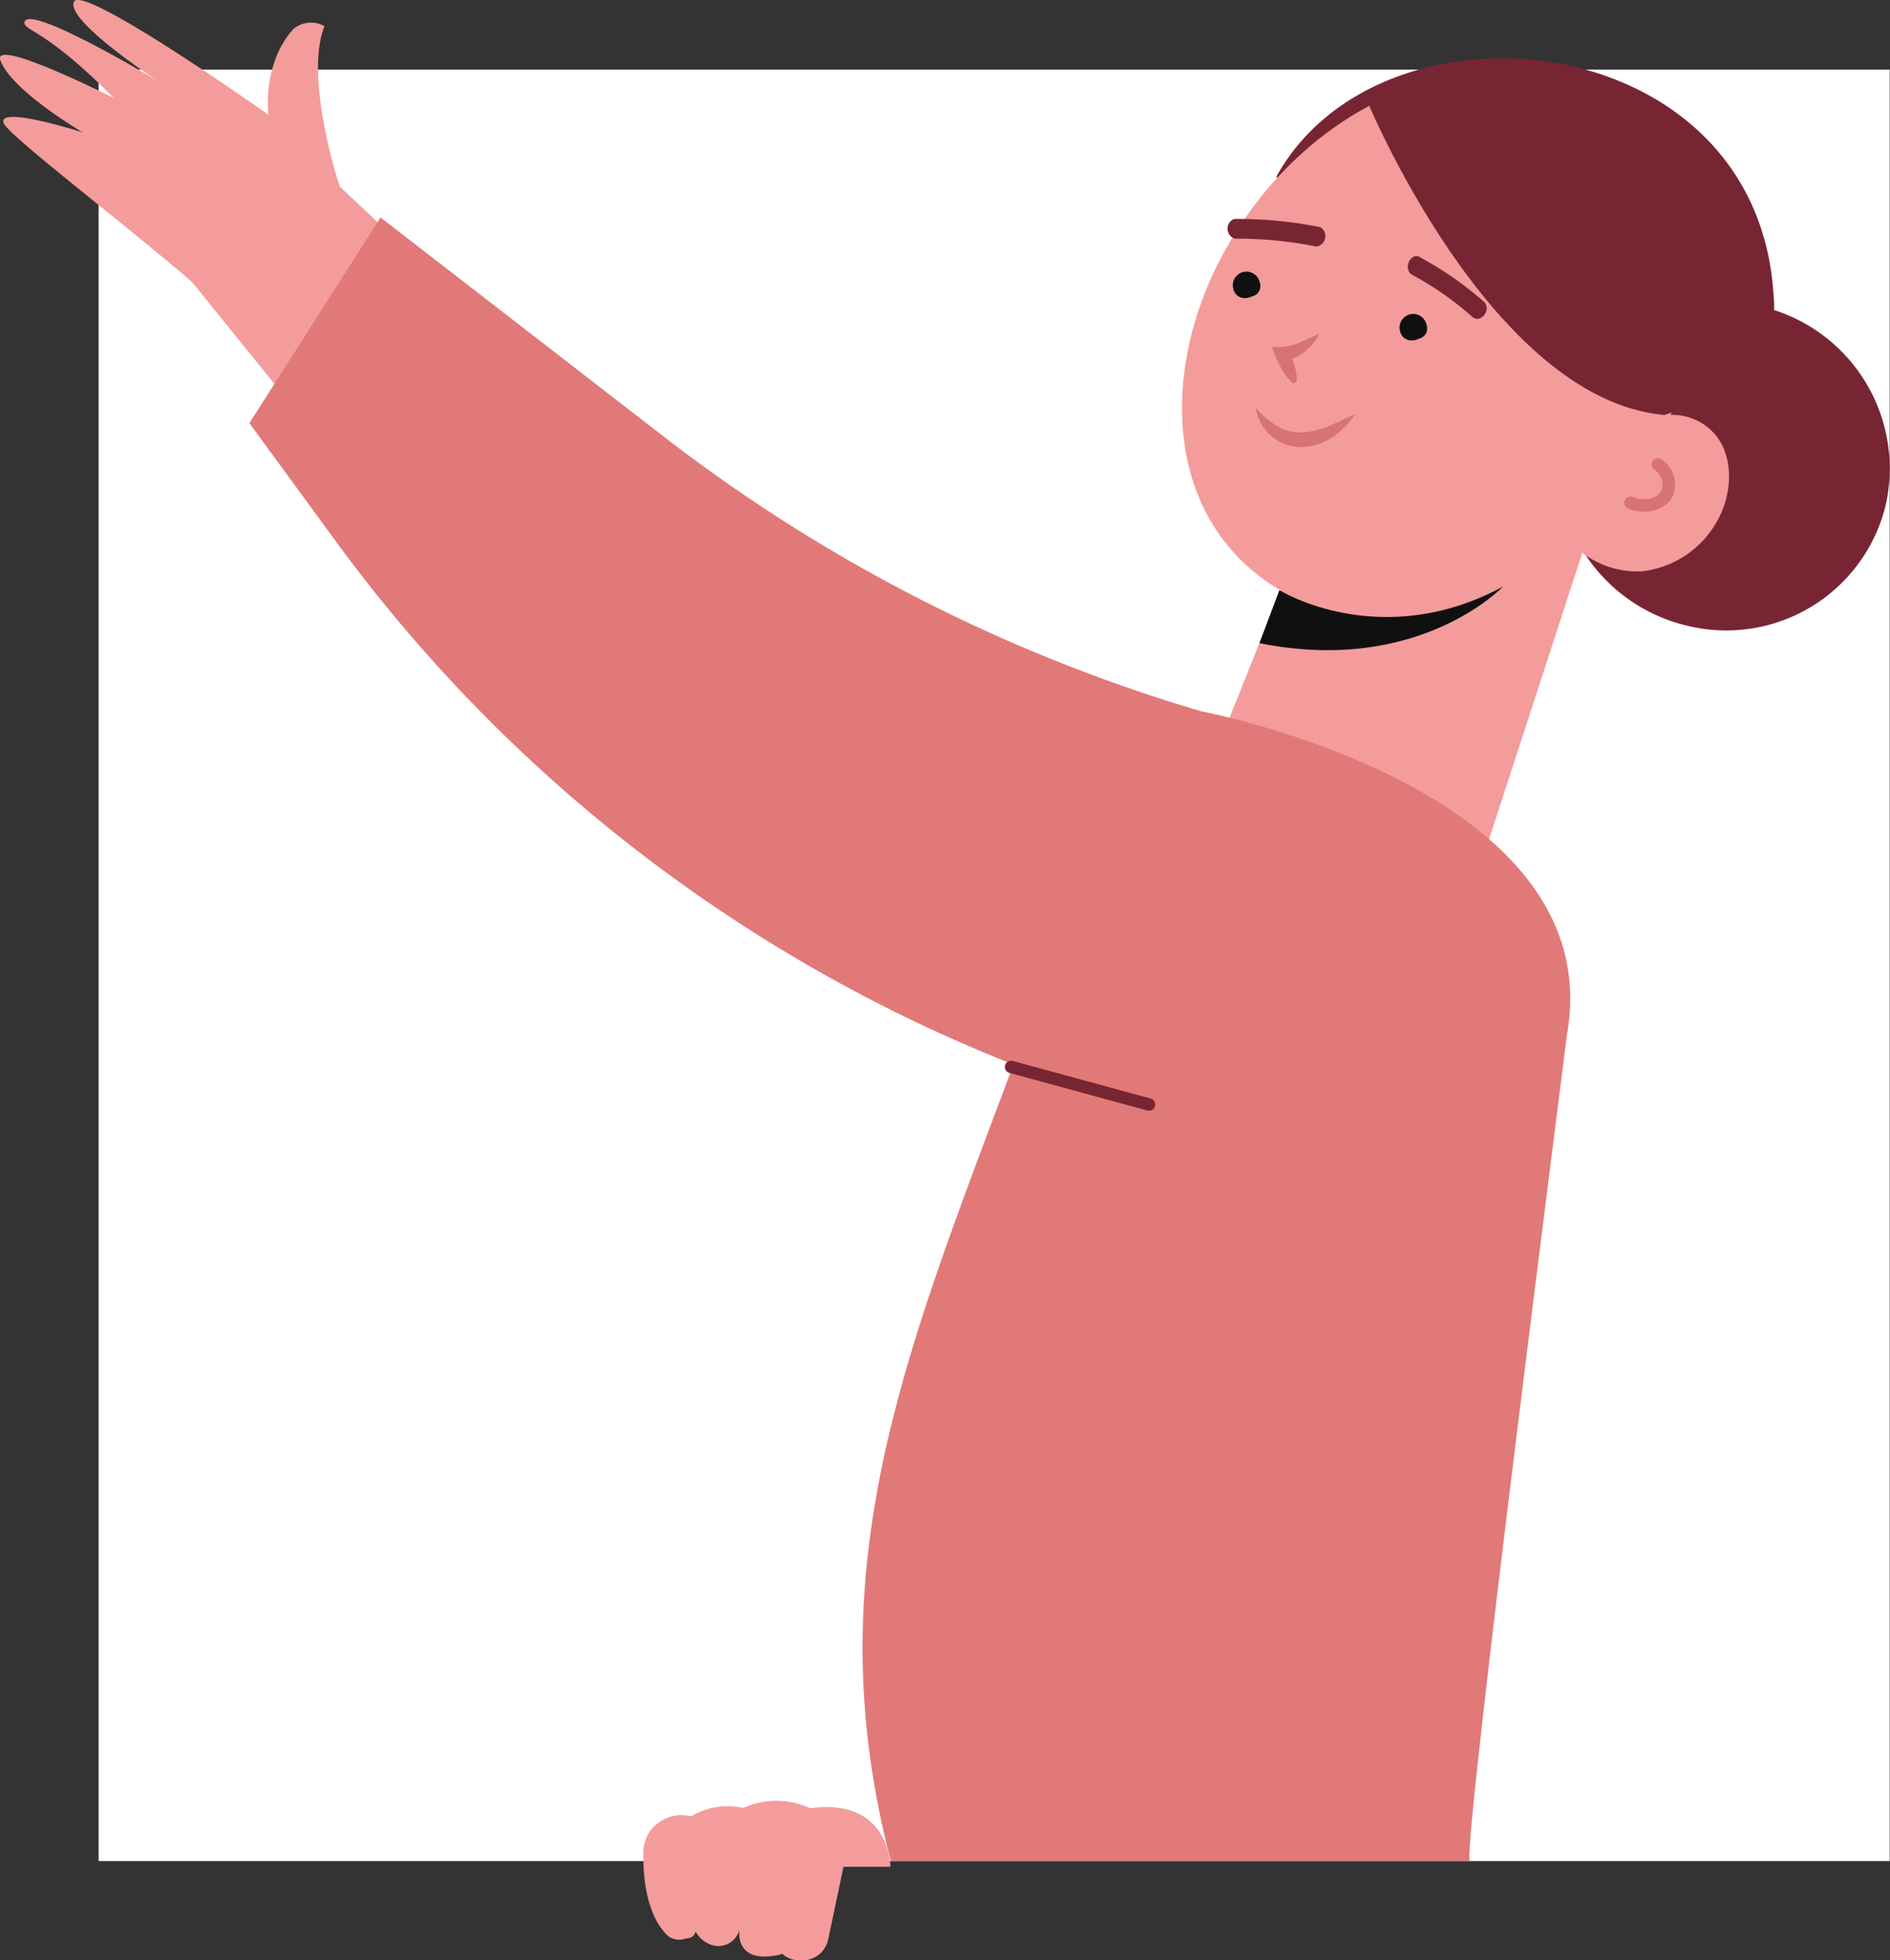
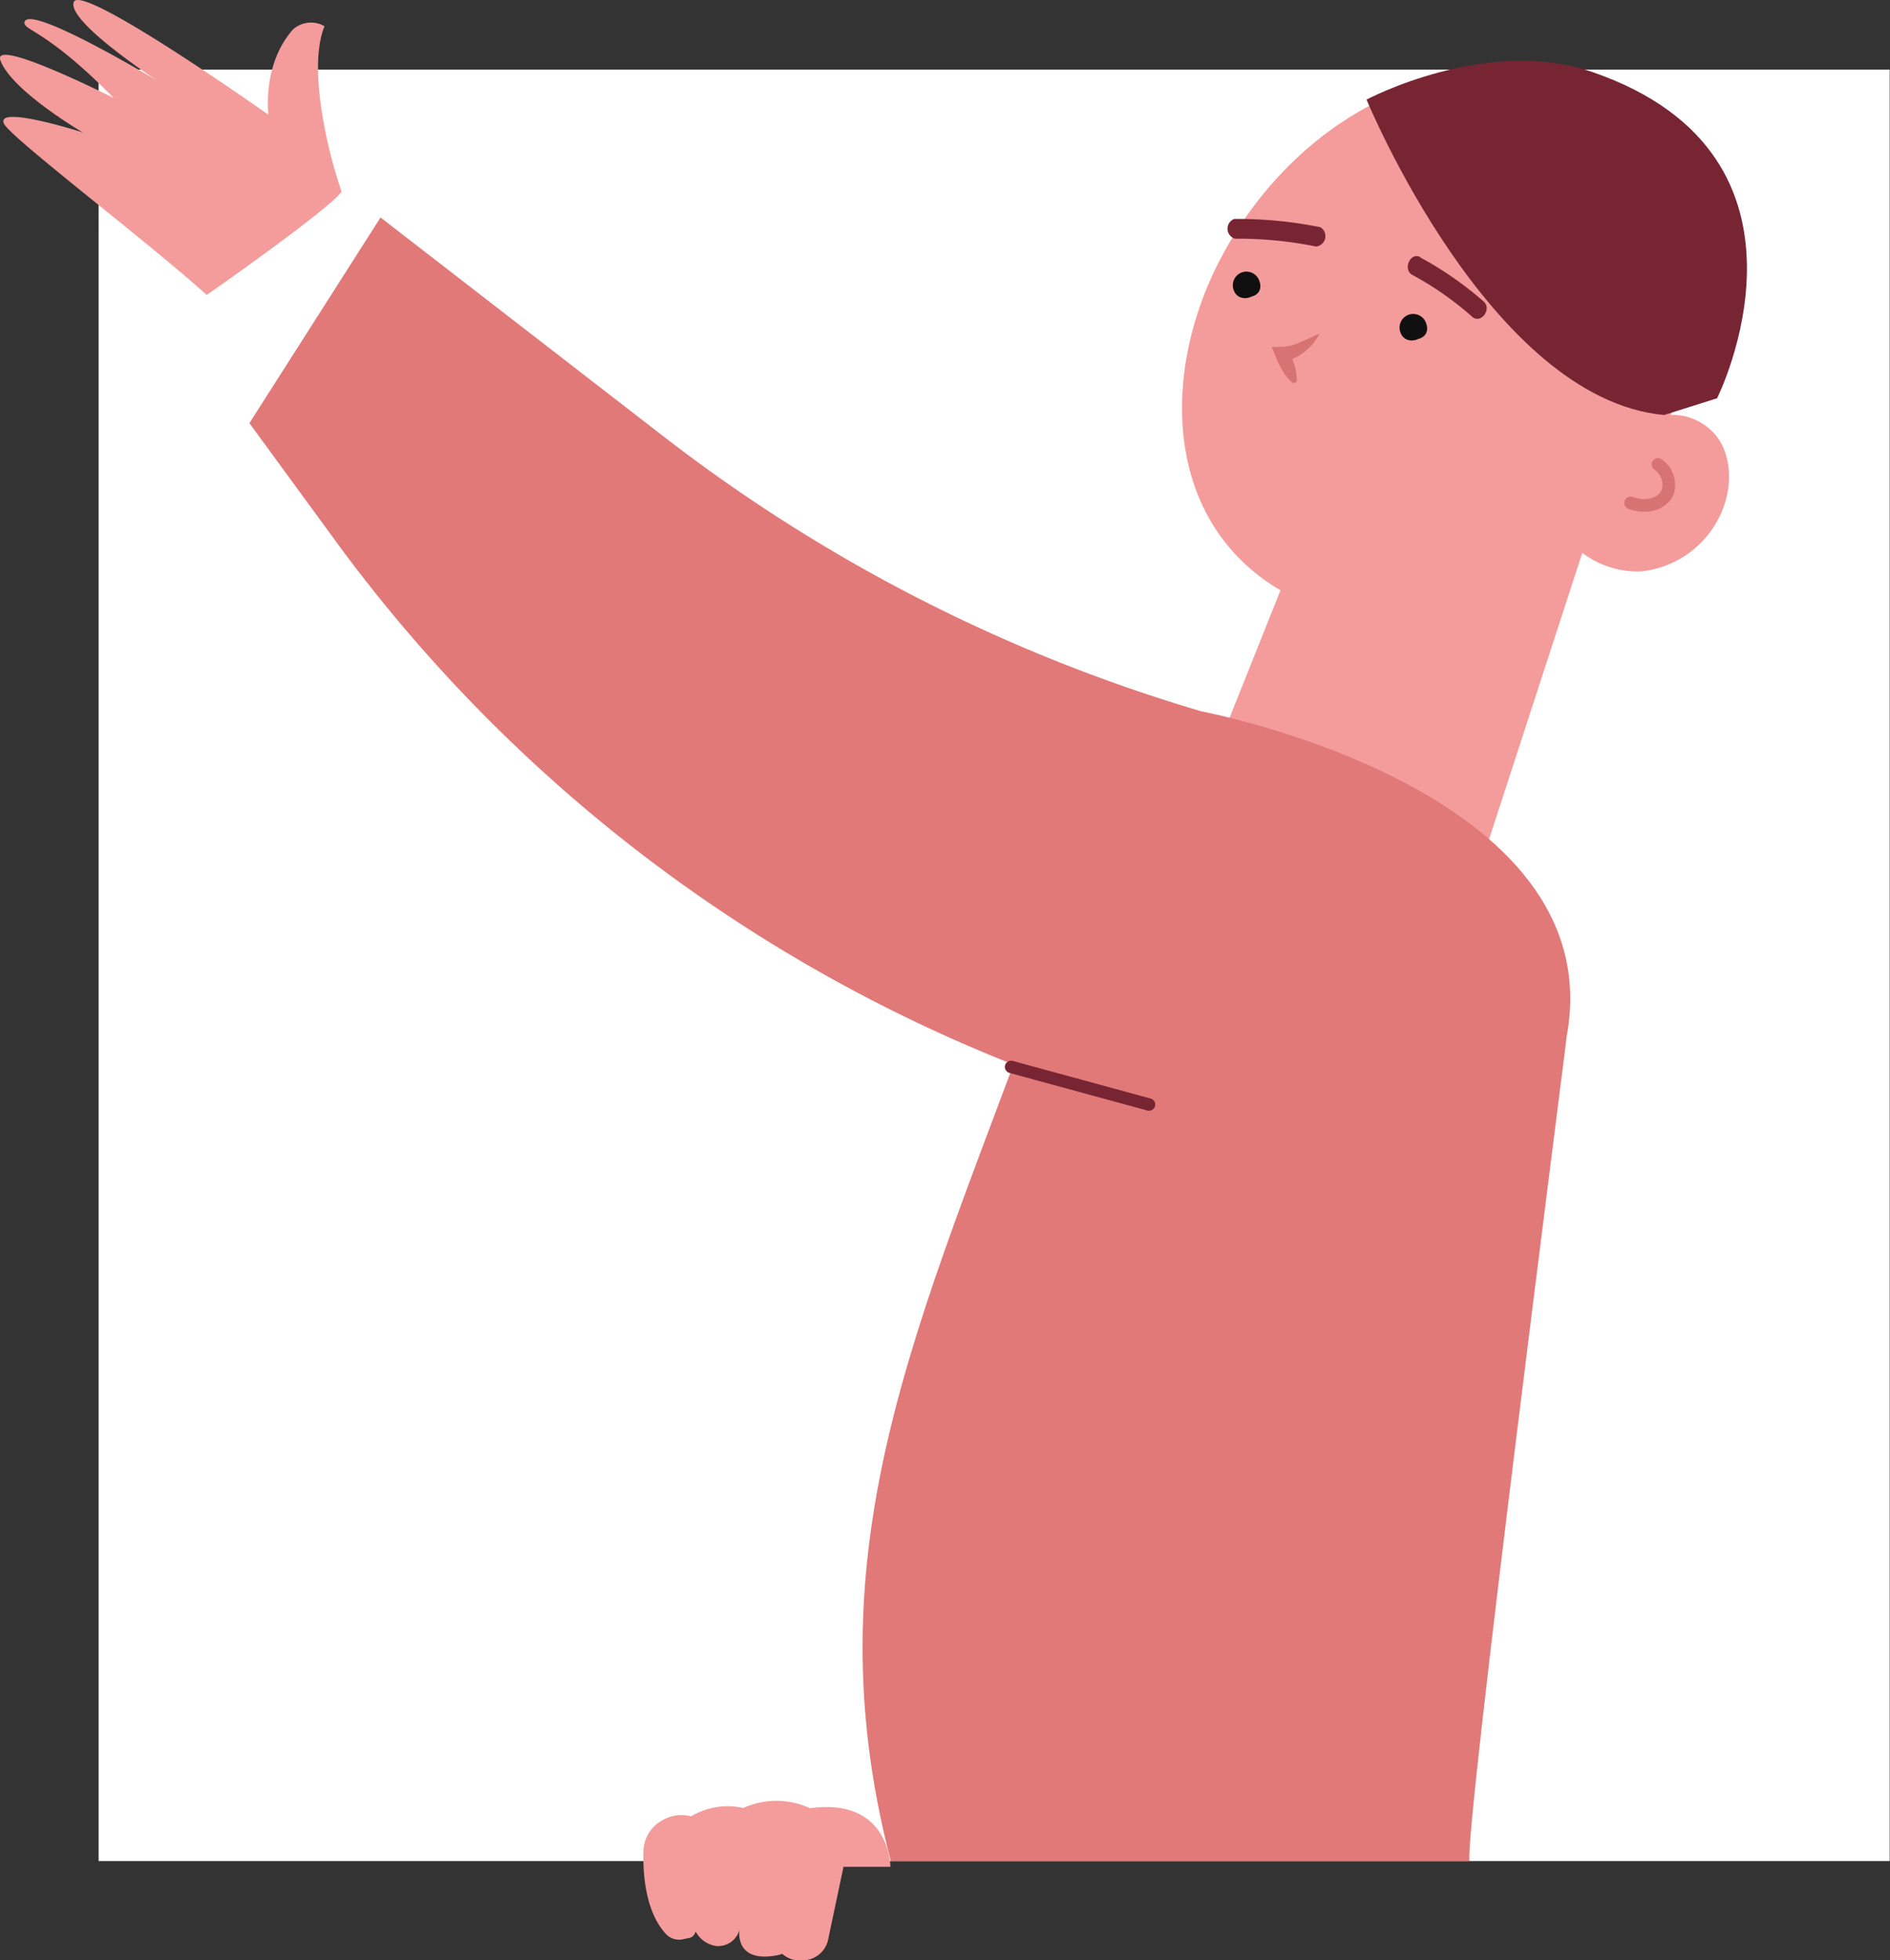
<svg xmlns="http://www.w3.org/2000/svg" viewBox="0 0 180.89 187.58">
  <rect x="0" y="0" width="180.89" height="187.58" fill="#333333" stroke="none" />
  <defs>
    <style>.cls-1{fill:#fff;}.cls-2{fill:#f39c9b;}.cls-3{fill:#782533;}.cls-4{fill:#111010;}.cls-5{fill:#d87374;}.cls-6,.cls-8{fill:none;stroke-linecap:round;}.cls-6{stroke:#d87374;stroke-miterlimit:10;stroke-width:1.21px;}.cls-7{fill:#e17979;}.cls-8{stroke:#782533;stroke-linejoin:round;stroke-width:1.19px;}.cls-9{fill:#101010;}</style>
  </defs>
  <g id="Layer_2" data-name="Layer 2">
    <g id="OBJECTS">
      <rect class="cls-1" x="9.44" y="6.66" width="171.42" height="171.42" />
      <path class="cls-2" d="M85.22,178.63s0-6.68-7.74-5.6c0,0-4,2.29-3.41,12.41a2.46,2.46,0,0,0,2.6,2.14h0a2.52,2.52,0,0,0,2.56-1.85l1.5-7.1Z" />
      <path class="cls-2" d="M77.48,173a7.69,7.69,0,0,0-6.34,0,6.84,6.84,0,0,0-5,.8,3.54,3.54,0,0,0-2.69.35,3.45,3.45,0,0,0-1.87,3.05c-.05,2.1.19,5.7,2.12,7.82a1.74,1.74,0,0,0,1.77.52c.52-.15.81,0,1.12-.7a2.65,2.65,0,0,0,2,1.37,2.11,2.11,0,0,0,2.18-1.54s-.53,3.25,3.68,2.41S77.48,173,77.48,173Z" />
-       <path class="cls-3" d="M169.8,29.67c0-.54,0-1.07-.07-1.64C168,2.41,132.19-1.23,122.16,16.9l28.13,33.46a16.08,16.08,0,0,0,10.94,9.45,15.7,15.7,0,0,0,19.21-11.32A15.93,15.93,0,0,0,169.8,29.67Z" />
      <path class="cls-2" d="M157.75,11.39a17.09,17.09,0,0,1,3.41,4c8.59,14.15-4.42,33.73-17.32,40.7-7.14,3.86-16.15,4.14-22.72-.53-9.6-6.83-9.73-19.8-4.71-30,3.74-7.59,10.18-14,18-16.95S151.61,6.07,157.75,11.39Z" />
      <path class="cls-2" d="M149.38,50.67a8.72,8.72,0,0,0,7.75,4,9.45,9.45,0,0,0,7.32-5c1.33-2.49,1.45-5.68-.07-7.81a5.42,5.42,0,0,0-7.27-1.3Z" />
      <path class="cls-2" d="M154.2,44.42,142,81.89a13.75,13.75,0,0,1-16.41,9.31h0a13.76,13.76,0,0,1-9.49-18.56l13.66-34.19Z" />
-       <path class="cls-4" d="M120.54,61.54l1.91-5.07s9.62,6,21.39-.33C143.84,56.14,135.79,64.62,120.54,61.54Z" />
      <path class="cls-5" d="M123.71,36.65a4.7,4.7,0,0,1-.94-1.17,8.2,8.2,0,0,1-.65-1.29l-.41-1,1,0a4.83,4.83,0,0,0,1.7-.43c.6-.25,1.22-.55,1.89-.83a5.21,5.21,0,0,1-1.38,1.68,3.93,3.93,0,0,1-2.18.94l.61-1a8.22,8.22,0,0,1,.53,1.35,5.1,5.1,0,0,1,.24,1.48.25.25,0,0,1-.25.25A.24.24,0,0,1,123.71,36.65Z" />
-       <path class="cls-5" d="M120.17,39a8.9,8.9,0,0,0,2.1,1.79,4.49,4.49,0,0,0,2.35.59,8,8,0,0,0,2.5-.58c.41-.2.85-.36,1.28-.56a10.63,10.63,0,0,1,1.32-.61,11.25,11.25,0,0,1-.94,1.15,11,11,0,0,1-1.16,1,5.79,5.79,0,0,1-3,1,4.31,4.31,0,0,1-3-1.1A4.54,4.54,0,0,1,120.17,39Z" />
      <path class="cls-6" d="M156.06,48.12c1.53.58,3.13.09,3.57-1.08a2.36,2.36,0,0,0-.95-2.6" />
      <path class="cls-7" d="M115,68.07s39.36,7.4,34.94,31.13c.15-.81-9.87,76.61-9.29,78.89l-55.39,0c-8.25-31.59,3.94-53.87,15.61-86.83Z" />
-       <path class="cls-2" d="M23.9,20.48c-2.43,1.65-4.52,3.11-7,4.68L45.9,61,65.49,48.93l-32.88-31C30.42,19.42,26,19.08,23.9,20.48Z" />
      <path class="cls-2" d="M32.66,18.23c-1.28-3.64-3.23-11.76-1.6-15.72a2.59,2.59,0,0,0-3,.29c-3,3.35-2.37,8.18-2.37,8.18S7.83-1.65,7.07.18s8,7.55,8,7.55S2.5.15,2.34,2.17c0,.78,2.18.73,8.55,7.21,0,0-11.7-5.91-10.85-3.6,1.07,2.91,7.88,6.89,7.88,6.89S-.42,10,.37,11.82C1,13.17,14,23,19.78,28.22,21.71,26.92,33.23,18.7,32.66,18.23Z" />
      <path class="cls-7" d="M115,68.07h0A156.3,156.3,0,0,1,63.57,41.81l-27.15-21L23.87,40.49,32.29,52a147.43,147.43,0,0,0,92.59,57.8h0a1.09,1.09,0,0,0,1.28-1.16A123.1,123.1,0,0,0,115,68.07Z" />
      <line class="cls-8" x1="96.77" y1="102.09" x2="109.97" y2="105.69" />
      <path class="cls-3" d="M130.79,9.53s11.8,28.65,28.48,30.18l5.07-1.6S175.94,15,152.4,6.89C142.28,3.41,130.79,9.53,130.79,9.53Z" />
      <path class="cls-3" d="M126.37,21.74a40.12,40.12,0,0,0-8.25-.79,1,1,0,0,0,.08,1.89,37.39,37.39,0,0,1,7.76.75,1,1,0,0,0,.41-1.85Z" />
      <path class="cls-9" d="M119.52,27.3l-.06-.09c-.31-.77-1.57-.44-1.25.34.59,1.45,2.9.95,2.33-.64a1.3,1.3,0,0,0-2.49.77c.46,1.6,3,.71,2.23-.8s-2.87.06-1.68,1.34c.58.61,1.49-.31.92-.92Z" />
      <path class="cls-9" d="M135.48,31.35l-.06-.09c-.31-.77-1.57-.44-1.25.34.59,1.46,2.9.95,2.33-.64a1.3,1.3,0,0,0-2.49.77c.46,1.6,3,.71,2.23-.8s-2.87.06-1.68,1.34c.58.61,1.49-.31.92-.92Z" />
      <path class="cls-3" d="M135.93,24.63A33.06,33.06,0,0,1,142,28.85c.82.73-.27,2.19-1.1,1.46a30.16,30.16,0,0,0-5.72-4c-.95-.5-.21-2.22.74-1.71Z" />
    </g>
  </g>
</svg>